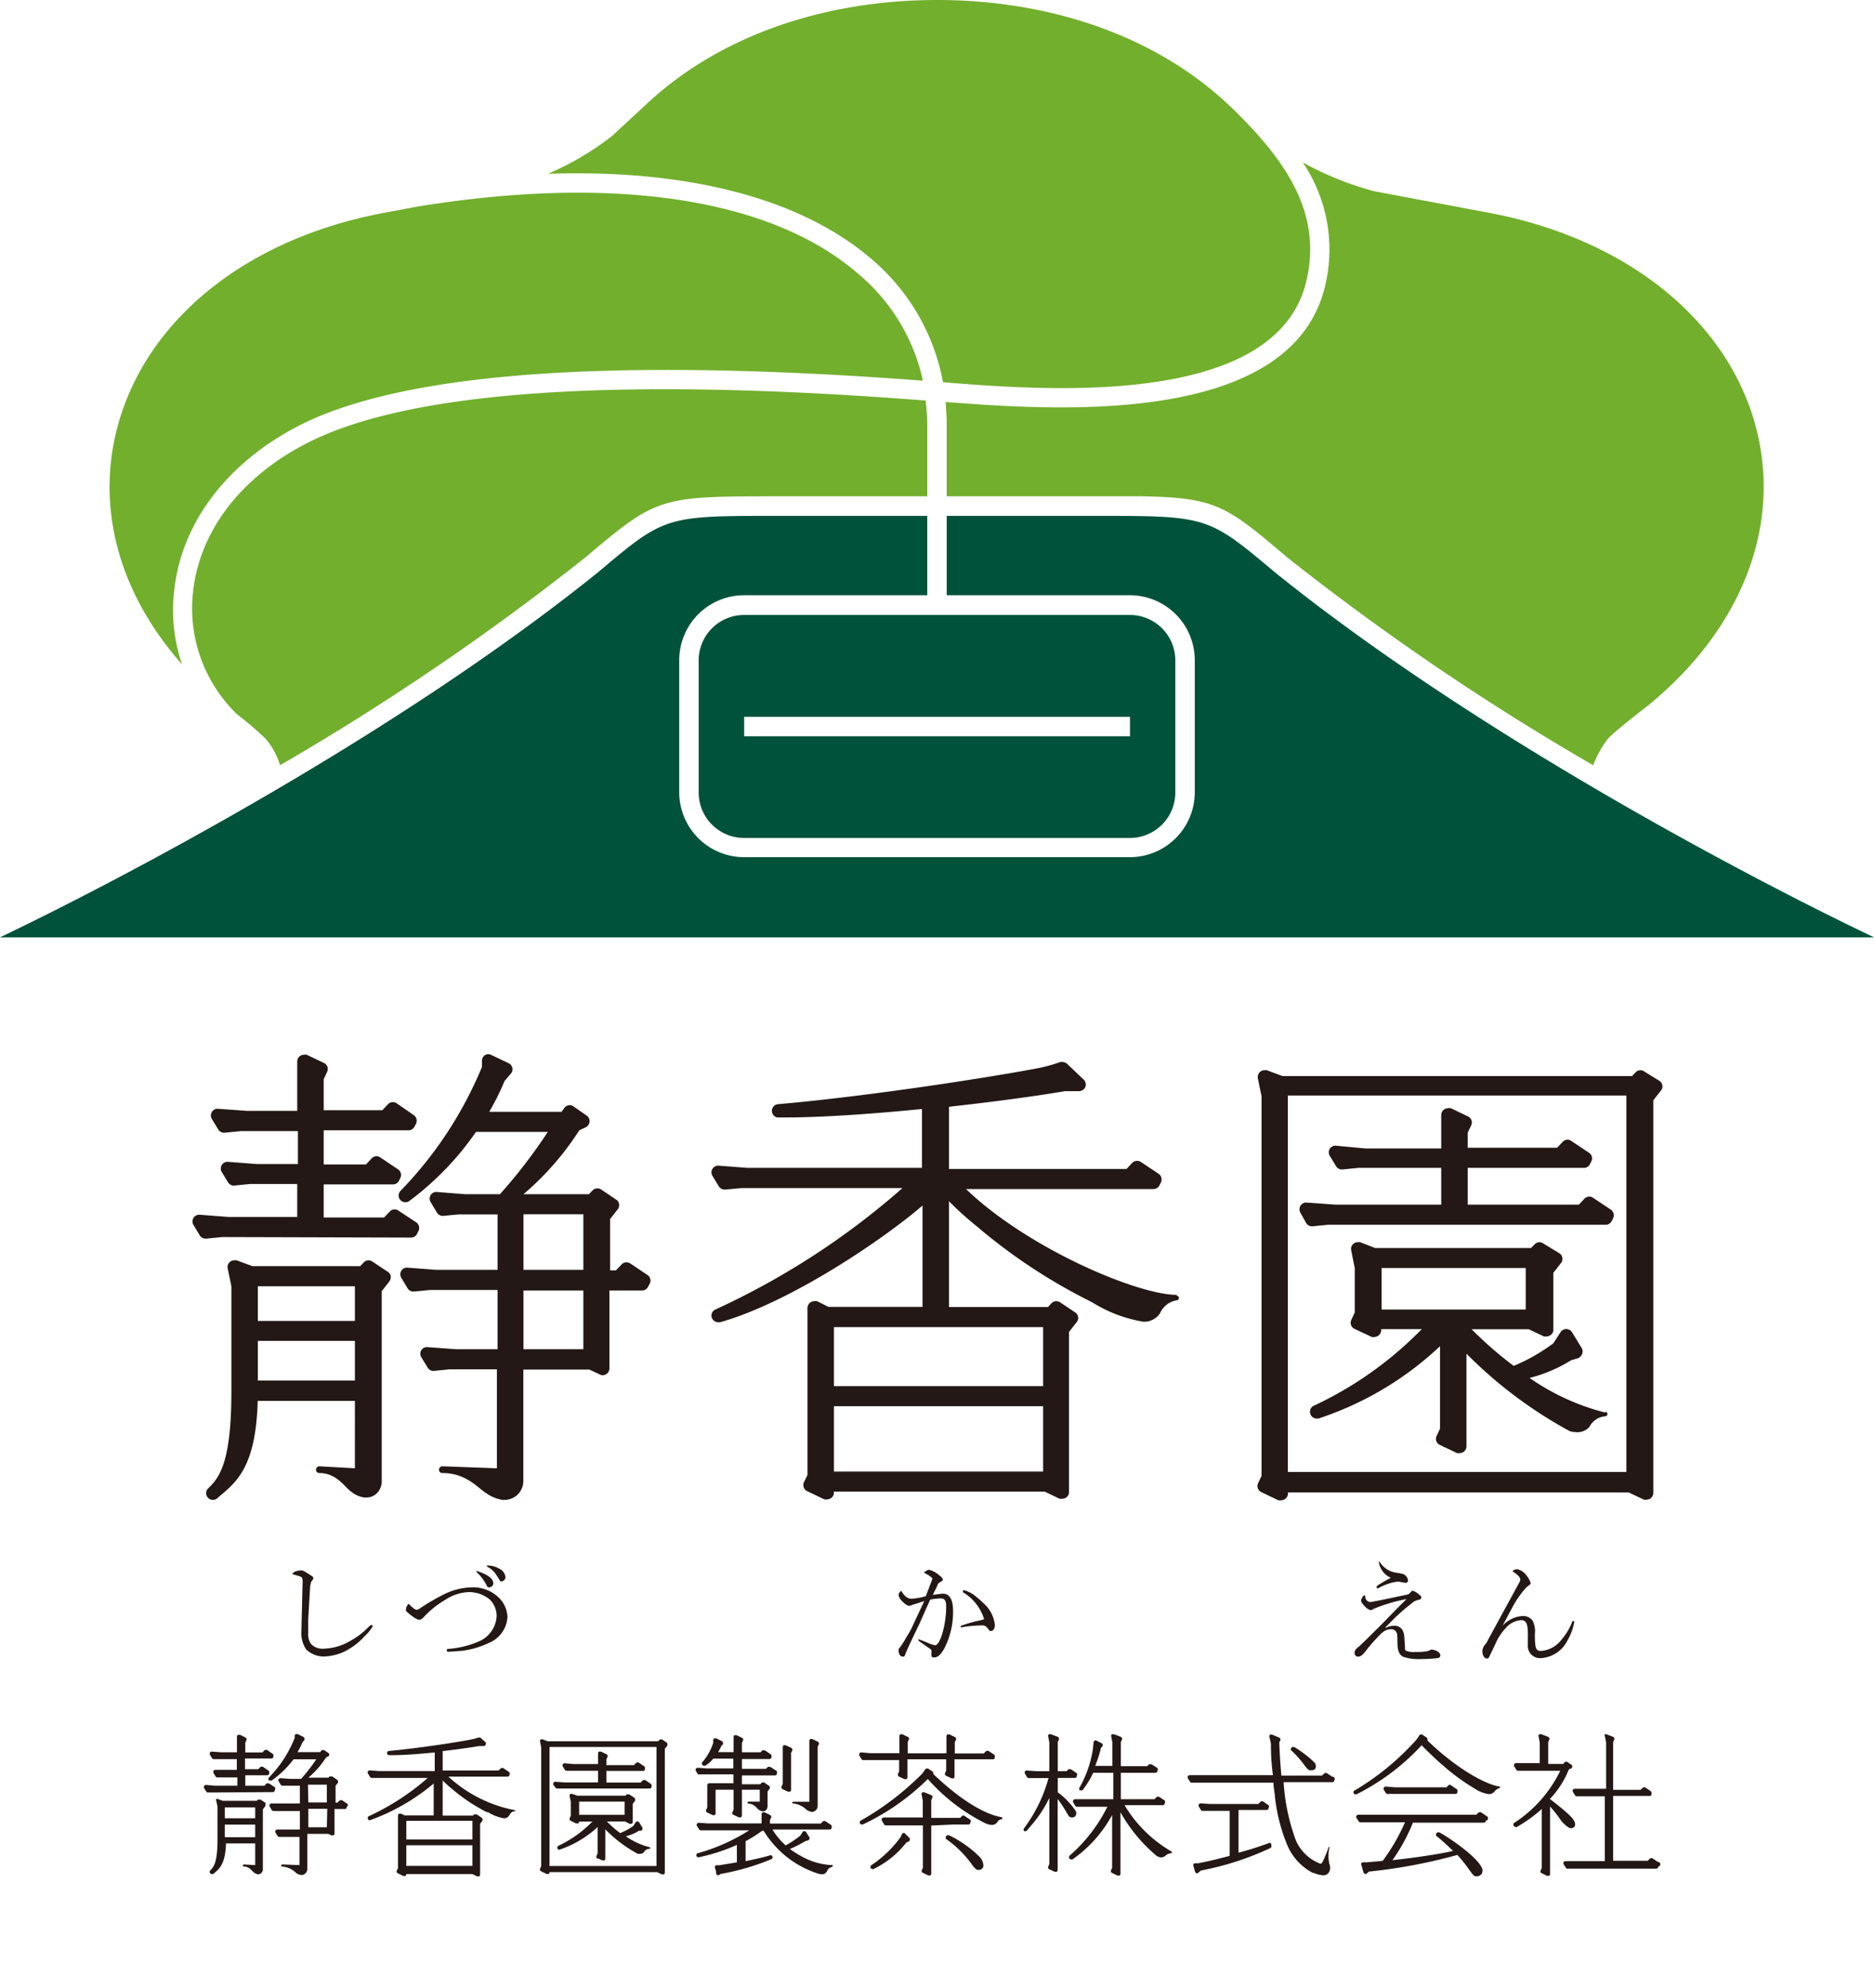
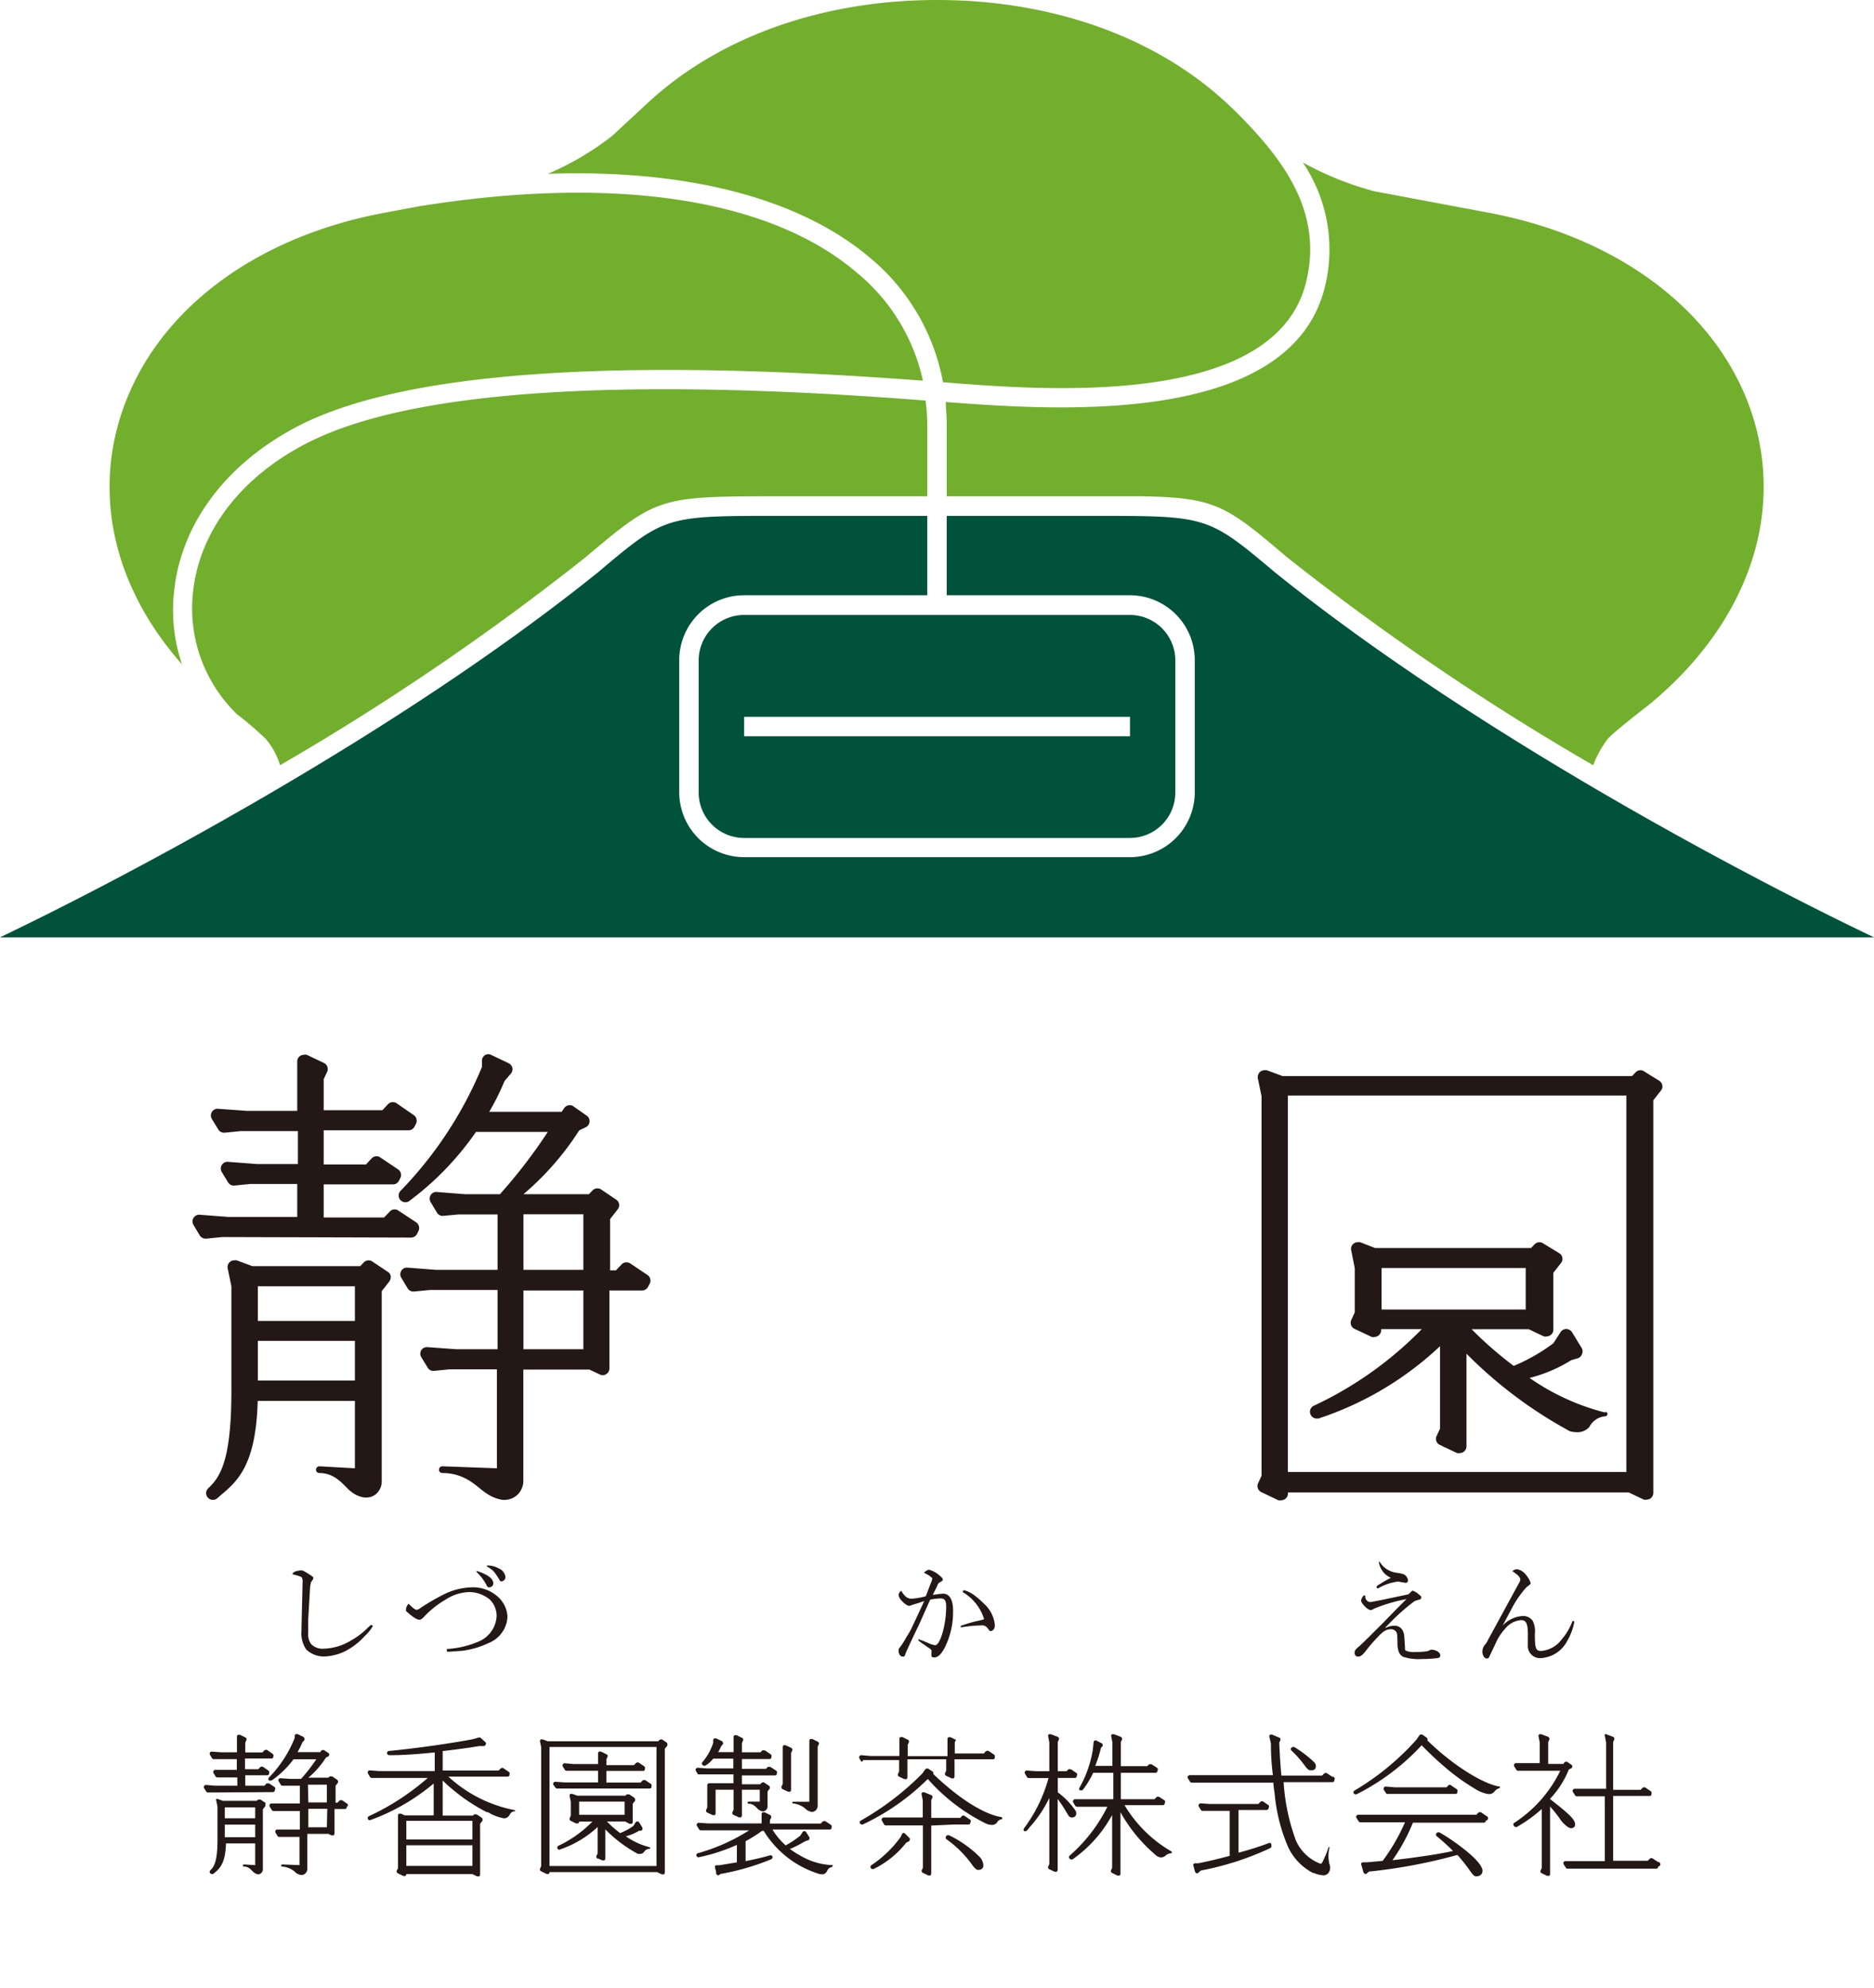
<svg xmlns="http://www.w3.org/2000/svg" id="レイヤー_1" data-name="レイヤー 1" viewBox="0 0 141.73 150.29">
  <defs>
    <style>.cls-1{fill:#231815;}.cls-2{fill:#72af2d;}.cls-3{fill:#00523a;}</style>
  </defs>
  <title>アートボード 1</title>
  <path class="cls-1" d="M31.09,93.56a.51.51,0,0,0,.45-.28l.11-.22a.52.52,0,0,0-.17-.65l-1.35-.89a.47.47,0,0,0-.28-.09.49.49,0,0,0-.37.16l-.43.45H24.48v-2.5h5.23a.51.51,0,0,0,.46-.27l.11-.22a.51.51,0,0,0-.18-.65l-1.34-.9a.49.49,0,0,0-.28-.09.52.52,0,0,0-.37.16l-.43.46h-3.2V85.45H30.9a.51.51,0,0,0,.45-.28l.11-.21a.52.52,0,0,0-.17-.66L30,83.41a.51.51,0,0,0-.66.07l-.42.45H24.48V81.59l.26-.56a.5.5,0,0,0-.24-.67l-1.3-.62a.54.54,0,0,0-.22,0,.56.56,0,0,0-.27.08.51.51,0,0,0-.23.43v3.73H18.67l-2.22-.16h0a.51.51,0,0,0-.43.77l.49.8a.5.5,0,0,0,.43.24H17l1.21-.12h4.32V88H19.42l-2.22-.17h0a.51.51,0,0,0-.43.77l.48.79a.52.52,0,0,0,.44.24h0l1.21-.12h3.58V92h-5.2l-2.22-.17h0a.51.51,0,0,0-.43.77l.48.8a.52.52,0,0,0,.44.24h.05l1.21-.12Z" />
  <path class="cls-1" d="M49,96.41l-1.34-.9a.57.57,0,0,0-.28-.08.49.49,0,0,0-.37.16l-.43.45h-.44V92.16l.58-.74a.5.5,0,0,0,.1-.39.47.47,0,0,0-.22-.34l-1.14-.77a.5.5,0,0,0-.28-.08.49.49,0,0,0-.37.16l-.27.28H39.59a21.57,21.57,0,0,0,4.22-4.83l.49-.23a.52.52,0,0,0,.29-.43.5.5,0,0,0-.22-.45l-1-.7a.47.47,0,0,0-.28-.09.52.52,0,0,0-.42.22l-.19.28H37a18.89,18.89,0,0,0,1.16-2.33l.48-.56a.5.5,0,0,0,.11-.43.52.52,0,0,0-.28-.35l-1.3-.62a.48.48,0,0,0-.48,0,.51.51,0,0,0-.24.43v.47a29.79,29.79,0,0,1-6.17,9.38.51.51,0,0,0,0,.68.52.52,0,0,0,.38.17.49.49,0,0,0,.3-.1A22.36,22.36,0,0,0,36,85.57h5.43a39.34,39.34,0,0,1-3.62,4.71H35.17L33,90.11h0a.5.5,0,0,0-.43.24.51.51,0,0,0,0,.53l.48.8a.51.51,0,0,0,.43.24h0l1.21-.11h2.94V96H33l-2.22-.17h0a.5.5,0,0,0-.43.24.51.51,0,0,0,0,.53l.48.8a.51.51,0,0,0,.43.24h.05l1.21-.12h5.11V102H34.51l-2.22-.16h0a.5.5,0,0,0-.43.76l.49.8a.5.5,0,0,0,.43.24h0l1.21-.12h3.59V111l-4.13-.15a.26.26,0,0,0-.25.26.25.25,0,0,0,.25.25c1.84,0,2.68,1.14,3.35,1.54a2.9,2.9,0,0,0,1.21.49h.14a1.42,1.42,0,0,0,1.09-.5,1.47,1.47,0,0,0,.34-.88v-8.47h5l.79.37a.38.38,0,0,0,.21.05.43.43,0,0,0,.27-.08.49.49,0,0,0,.24-.42V97.56h2.47a.5.5,0,0,0,.45-.28l.12-.22A.51.51,0,0,0,49,96.41ZM39.59,91.8h4.53V96H39.59ZM44.12,102H39.59V97.56h4.53Z" />
  <path class="cls-1" d="M29.3,96.13l-1.14-.76a.51.51,0,0,0-.28-.09.52.52,0,0,0-.37.16l-.27.28H19.09l-1.19-.44a.57.57,0,0,0-.18,0,.5.5,0,0,0-.33.12.51.51,0,0,0-.17.49l.28,1.35v7.92c0,5.27-.86,6.52-1.75,7.35a.51.51,0,0,0,.35.88.5.5,0,0,0,.33-.12l.25-.22c1.26-1.06,2.68-2.26,2.81-7.14h7.35V111l-2.69-.15a.26.26,0,0,0-.25.26.25.25,0,0,0,.25.25c1.32,0,1.92,1.07,2.4,1.4a2.06,2.06,0,0,0,1,.45h.15a1.12,1.12,0,0,0,.9-.43,1.29,1.29,0,0,0,.27-.78V97.61l.58-.74a.58.58,0,0,0,.1-.4A.49.49,0,0,0,29.3,96.13Zm-2.46,3.73H19.5V97.24h7.34Zm-7.34,4.51v-3h7.34v3Z" />
-   <path class="cls-1" d="M89,97.89c-3,0-11.31-3.54-15.94-8H87.24a.51.51,0,0,0,.45-.28l.11-.22a.52.52,0,0,0-.17-.65l-1.35-.9a.46.46,0,0,0-.28-.08.51.51,0,0,0-.37.15l-.43.46H71.77V83.67c3.64-.4,6.92-.86,8.77-1.18l1.09,0a.53.53,0,0,0,.46-.33.51.51,0,0,0-.14-.55L80.7,80.42a.51.51,0,0,0-.34-.13.57.57,0,0,0-.18,0,11.18,11.18,0,0,1-1.82.49c-3.36.64-12.55,2.09-19.57,2.7a.51.51,0,0,0,0,1h.46c3,0,6.83-.28,10.48-.64v4.45H56.53l-2.22-.17h0a.51.51,0,0,0-.43.77l.48.79a.53.53,0,0,0,.43.25h.06l1.2-.11h12.2A58,58,0,0,1,54.1,99a.5.5,0,0,0-.26.63.52.52,0,0,0,.48.33.36.36,0,0,0,.14,0c5.2-1.46,12.16-6.12,15.31-8.82v7.66H62.66l-.86-.43a.59.59,0,0,0-.23,0,.52.52,0,0,0-.5.51v12.62l-.27.56a.51.51,0,0,0,.25.67l1.29.62a.59.59,0,0,0,.22,0,.53.53,0,0,0,.27-.08.5.5,0,0,0,.24-.43v-.08H79l1.13.54a.54.54,0,0,0,.22,0,.53.53,0,0,0,.27-.08.51.51,0,0,0,.23-.43V100.69l.58-.74a.5.5,0,0,0,.11-.39.54.54,0,0,0-.22-.34l-1.15-.77a.54.54,0,0,0-.28-.08.5.5,0,0,0-.37.16l-.26.28H71.77v-8a24.53,24.53,0,0,0,2.13,1.92,42.37,42.37,0,0,0,8.48,5.61l.28.15a10.49,10.49,0,0,0,3.81,1.43h0a1.44,1.44,0,0,0,1.25-.62,1.7,1.7,0,0,1,1.27-1,.17.17,0,0,0,0-.34ZM63.07,111.25v-4.94H78.89v4.94Zm15.82-6.46H63.07v-4.46H78.89Z" />
  <path class="cls-1" d="M125.5,81.71,124.35,81a.47.47,0,0,0-.28-.09.49.49,0,0,0-.37.16l-.27.28H97l-1.19-.44a.57.57,0,0,0-.18,0,.5.5,0,0,0-.33.12.53.53,0,0,0-.17.49l.28,1.35v28.7l-.26.56a.5.5,0,0,0,.24.67l1.29.62a.63.63,0,0,0,.22,0,.52.52,0,0,0,.51-.51v-.08h25.78l1.13.54a.54.54,0,0,0,.22,0,.53.53,0,0,0,.27-.08.52.52,0,0,0,.23-.43V83.18l.58-.74a.46.46,0,0,0,.1-.39A.51.51,0,0,0,125.5,81.71ZM123,111.28H97.4V82.82H123Z" />
-   <path class="cls-1" d="M98.79,92.47a.52.52,0,0,0,.44.24h0l1.21-.12h21a.49.49,0,0,0,.45-.28l.11-.21a.52.52,0,0,0-.17-.65l-1.35-.9a.47.47,0,0,0-.28-.09.54.54,0,0,0-.37.16l-.42.45H111V88.29h8.79a.49.49,0,0,0,.45-.27l.11-.22a.5.5,0,0,0-.17-.65l-1.35-.9a.47.47,0,0,0-.28-.09.5.5,0,0,0-.36.16l-.43.45H111V85.63l.27-.56a.51.51,0,0,0-.25-.67l-1.29-.62a.54.54,0,0,0-.22,0,.53.53,0,0,0-.27.08.52.52,0,0,0-.24.43v2.53h-5.77L101,86.61h0a.5.5,0,0,0-.43.24.51.51,0,0,0,0,.53l.48.79a.51.51,0,0,0,.43.24h.05l1.21-.12H109v2.78h-8l-2.22-.16h0a.51.51,0,0,0-.43.77Z" />
  <path class="cls-1" d="M121.41,106.79a17.58,17.58,0,0,1-5.73-2.62,11.08,11.08,0,0,0,3.15-1.34l.48-.14a.51.51,0,0,0,.33-.31.49.49,0,0,0,0-.44l-.75-1.23a.54.54,0,0,0-.43-.24h0a.54.54,0,0,0-.43.23l-.55.85a13.83,13.83,0,0,1-3,1.71,28.67,28.67,0,0,1-3.18-2.77h4.32l1.14.54a.41.41,0,0,0,.21,0,.5.5,0,0,0,.27-.08.49.49,0,0,0,.24-.42V96.22l.58-.74a.5.5,0,0,0-.12-.73L116.71,94a.51.51,0,0,0-.28-.09.52.52,0,0,0-.37.16l-.27.28H104l-1.13-.44a.63.63,0,0,0-.19,0,.47.47,0,0,0-.32.12.49.49,0,0,0-.17.49l.27,1.35v3.35l-.26.56a.51.51,0,0,0,.24.68l1.3.61a.42.42,0,0,0,.22,0,.52.52,0,0,0,.5-.5v-.09h3.07a27.93,27.93,0,0,1-8.14,5.78.5.5,0,0,0-.29.63.51.51,0,0,0,.48.35l.13,0a24.61,24.61,0,0,0,9.2-5.47V108l-.26.56a.5.5,0,0,0,.24.67l.23.11a.38.38,0,0,0,.17.08l.9.43a.54.54,0,0,0,.21,0,.57.57,0,0,0,.28-.08.52.52,0,0,0,.23-.43v-7a33.44,33.44,0,0,0,7.82,5.86,2.06,2.06,0,0,0,.47.07h0a1.21,1.21,0,0,0,1-.39,1.49,1.49,0,0,1,1.2-.81.17.17,0,0,0,0-.34ZM104.49,95.86h10.9V99h-10.9Z" />
  <path class="cls-1" d="M22.86,119.4c0-.17,0-.2-.75-.39a.35.35,0,0,1,.21-.2,1.51,1.51,0,0,1,.47-.09c.11,0,.24.07.6.3s.3.21.3.31,0,0-.18.31c0,0,0,.11-.05.24l-.15,2.55c0,.35,0,.67,0,1a1.27,1.27,0,0,0,.22.86,1.2,1.2,0,0,0,.94.35,4.18,4.18,0,0,0,2.09-.63,5.67,5.67,0,0,0,1-.71c.47-.45.47-.45.53-.45a.11.11,0,0,1,.1.09,3.15,3.15,0,0,1-.6.74,5.11,5.11,0,0,1-1.7,1.25,4.1,4.1,0,0,1-1.37.3,1.94,1.94,0,0,1-1.36-.53,2.18,2.18,0,0,1-.36-1.42v-.13l.09-3.73Z" />
  <path class="cls-1" d="M31.52,121.7a.53.53,0,0,0,.24-.11,15.51,15.51,0,0,1,1.7-1A5,5,0,0,1,35.7,120a2.79,2.79,0,0,1,1.88.65,2.16,2.16,0,0,1,.8,1.59A2.25,2.25,0,0,1,37,124.19a6.63,6.63,0,0,1-2.06.61l-1,.07c-.09,0-.15,0-.15-.11s.06-.1.18-.11a7.1,7.1,0,0,0,2.2-.54,2.21,2.21,0,0,0,1.39-1.94,1.75,1.75,0,0,0-.51-1.24,2.47,2.47,0,0,0-1.59-.57,3.42,3.42,0,0,0-1.76.57,7.16,7.16,0,0,0-1.48,1.14c-.31.33-.38.38-.51.38s-.36-.11-.79-.47c-.22-.19-.22-.19-.22-.26a.7.7,0,0,1,.15-.42l.05-.06C31.2,121.54,31.39,121.7,31.52,121.7Zm4.56-2.93c.83.27,1.23.58,1.23.94A.31.31,0,0,1,37,120c-.08,0-.14,0-.21-.18a3.77,3.77,0,0,0-.77-1Zm.75-.42a1.77,1.77,0,0,1,.91.23.81.81,0,0,1,.49.65.33.33,0,0,1-.3.32c-.07,0-.11,0-.17-.14-.38-.61-.45-.7-.95-1Z" />
  <path class="cls-1" d="M69.45,123.92l.29.1.46.19a2.06,2.06,0,0,0,.52.17c.39,0,.84-1.57.84-2.92,0-.45-.11-.62-.41-.62a4.33,4.33,0,0,0-.8.09l-.87,1.95c-.13.26-.91,1.88-1,2.15s-.14.2-.26.2-.26-.2-.26-.45a.3.3,0,0,1,.1-.24,6.38,6.38,0,0,0,.5-.79,6.09,6.09,0,0,0,.48-.87l.86-1.84-.19.06a6.17,6.17,0,0,1-.61.19c-.29.11-.29.11-.36.11s-.29-.11-.52-.36a.87.87,0,0,1-.26-.44.42.42,0,0,1,.2-.34c.25.43.48.6.78.6a4.91,4.91,0,0,0,1.08-.19l.38-1a1.12,1.12,0,0,0,.11-.36,1.87,1.87,0,0,0-.29-.23l-.23-.13-.12-.06c.2-.16.3-.22.4-.22a2,2,0,0,1,.78.43c.19.16.25.22.25.31s0,.08-.2.2-.15.15-.27.39l-.28.56.12,0a6.16,6.16,0,0,1,.65-.08c.49,0,.76.45.76,1.29a6,6,0,0,1-.64,2.81c-.28.51-.51.72-.79.72a.24.24,0,0,1-.2-.07,2,2,0,0,1,0-.39c0-.1,0-.13-.24-.28l-.74-.52Zm3.2-1a10.71,10.71,0,0,1,1.23-.37,4.06,4.06,0,0,0,.55-.14,3.59,3.59,0,0,0-1.54-2s-.07,0-.07-.09a.09.09,0,0,1,.1-.1,2.4,2.4,0,0,1,.73.35,7.34,7.34,0,0,1,.77.67,2.48,2.48,0,0,1,.82,1.62c0,.25-.13.44-.29.44s-.07,0-.29-.25a.5.5,0,0,0-.45-.17,10,10,0,0,0-1.54.15Z" />
  <path class="cls-1" d="M104.84,123.05a1.24,1.24,0,0,1,.57-.14.67.67,0,0,1,.72.46c.07.19.07.19.13,1.19,0,.15,0,.2.07.23a1.57,1.57,0,0,0,.71.1,5.07,5.07,0,0,0,.89-.06,1.1,1.1,0,0,0,.29-.12c.38,0,.71.21.71.43a.2.2,0,0,1-.14.2,9.17,9.17,0,0,1-1.25.08,3.81,3.81,0,0,1-1.43-.17c-.28-.16-.41-.44-.42-1s0-.77-.1-.89a.45.45,0,0,0-.4-.19c-.34,0-.59.15-1,.6a11.78,11.78,0,0,0-.92,1.07c-.25.31-.38.4-.58.4a.26.26,0,0,1-.24-.28c0-.19.06-.27.38-.53l.46-.44,1.27-1.26,1.1-1.13.71-.71a12.4,12.4,0,0,0-2.44.72c-.17.1-.22.11-.27.11s-.23-.07-.39-.23-.33-.36-.33-.48.15-.4.24-.4.06,0,.09.21a.4.4,0,0,0,.33.29h.08l.7-.13,2.14-.45.29-.28a1.15,1.15,0,0,1,.5.29c.17.13.18.15.18.21a.22.22,0,0,1-.09.17s-.08,0-.41.12a15.51,15.51,0,0,0-1.61,1.38l-.63.64,0,0Zm-.51-5a1.76,1.76,0,0,0,1.3.85c.43.07.52.09.65.19a.63.63,0,0,1,.21.4.18.18,0,0,1-.2.17l-.51-.09h-.1a4,4,0,0,0-1.46.51l0,0s-.11,0-.11-.09.06-.12.19-.2l.24-.15c.27-.16.34-.2.65-.36a1.54,1.54,0,0,1-.91-1.21Z" />
  <path class="cls-1" d="M113.64,122.9a2.25,2.25,0,0,1,1.51-.73.88.88,0,0,1,.76.35,1.75,1.75,0,0,1,.17,1c0,1.07.07,1.29.46,1.29a2.13,2.13,0,0,0,1.56-.86,4.67,4.67,0,0,0,.79-1.3c0-.07.06-.11.1-.11a.08.08,0,0,1,.07.09,4.3,4.3,0,0,1-.51,1.38,2.4,2.4,0,0,1-2,1.34.92.92,0,0,1-1-1c0-.08,0-.29,0-.6a2.44,2.44,0,0,0,0-.27c0-.71-.13-1-.5-1a1.68,1.68,0,0,0-1.11.53,4.6,4.6,0,0,0-.68.92l-.64,1.35a.17.17,0,0,1-.17.1c-.19,0-.34-.24-.34-.54a.87.87,0,0,1,.17-.47,1.34,1.34,0,0,0,.26-.4l2.35-4.31a.51.51,0,0,0,.09-.24c0-.18-.19-.37-.6-.64a.54.54,0,0,1,.37-.15,1.14,1.14,0,0,1,.7.48,1.68,1.68,0,0,1,.31.55c0,.09,0,.1-.31.33a7.76,7.76,0,0,0-1,1.39Z" />
  <path class="cls-2" d="M70.13,32A15.48,15.48,0,0,0,70,30.28c-23.4-1.82-39.16-.73-46.84,3.25-5,2.58-8.11,6.7-8.57,11.31A11.12,11.12,0,0,0,17.93,54a26.06,26.06,0,0,1,2.16,1.85,5.56,5.56,0,0,1,1.09,2A192.71,192.71,0,0,0,44.26,42.15c5.44-4.59,5.58-4.63,14.59-4.63H70.13Z" />
  <path class="cls-2" d="M65.8,19.49a16,16,0,0,1,5.52,9.41h.05c7.46.6,24.93,2,27.38-7.46,1.39-5.4-1.72-9.44-5.29-13l-.08-.08-.66-.62C87.05,2.52,79.09,0,70.87,0S54.68,2.52,49,7.77l-2.72,2.52a21.91,21.91,0,0,1-4.84,2.85C52,12.78,60.5,15,65.8,19.49Z" />
  <path class="cls-2" d="M13.17,44.69c.53-5.11,3.94-9.65,9.36-12.47C30.41,28.14,46.31,27,69.8,28.78a14.58,14.58,0,0,0-5-8.17c-6.49-5.55-18.09-7.36-32.69-5.08l-.39.06-2.62.49c-10,1.86-17.42,7.56-19.93,15.23-2.11,6.46-.39,13.29,4.6,18.92A12.61,12.61,0,0,1,13.17,44.69Z" />
  <path class="cls-2" d="M132.51,31.31c-2.51-7.67-10-13.37-19.93-15.23l-8.64-1.62a23.66,23.66,0,0,1-5.41-2.18,11.76,11.76,0,0,1,1.64,9.53C97.45,32.35,79.5,31,71.53,30.39c0,.52.07,1,.07,1.57v5.56H86.17a.5.5,0,0,1,.17,0c5.62.09,6.42.72,11,4.61h0a192.72,192.72,0,0,0,23.15,15.72,8,8,0,0,1,1.11-2c.57-.62,3.1-2.56,3.1-2.56C132.11,47.2,135,39,132.51,31.31Z" />
  <path class="cls-3" d="M96.45,43.29l0,0C91.34,39,91.34,39,82.79,39H71.6v6H85.46a4.91,4.91,0,0,1,4.9,4.9v10a4.91,4.91,0,0,1-4.9,4.9H56.28a4.91,4.91,0,0,1-4.91-4.9v-10A4.91,4.91,0,0,1,56.28,45H70.13V39H58.85c-8.56,0-8.56,0-13.64,4.28l0,0C29.4,56,8,67.05,0,70.86H141.73C133.71,67.05,112.24,56,96.45,43.29Z" />
  <path class="cls-3" d="M52.84,49.92v10a3.44,3.44,0,0,0,3.44,3.43H85.46a3.44,3.44,0,0,0,3.43-3.43v-10a3.44,3.44,0,0,0-3.43-3.43H56.28A3.44,3.44,0,0,0,52.84,49.92Zm3.44,4.27H85.46v1.47H56.28Z" />
  <path class="cls-1" d="M52.88,134.14h0l.38,0h2.21v.67H53.65a.16.16,0,0,0-.16.16v1.67l-.08.18a.16.16,0,0,0,.08.21l.41.19.06,0a.14.14,0,0,0,.09,0,.14.14,0,0,0,.07-.13v-1.79h1.36v1.51l-.08.18a.15.15,0,0,0,.07.21l.41.19.07,0,.09,0a.19.19,0,0,0,.07-.14v-1.95h1.35v.9l-.67,0h-.17a.07.07,0,0,0-.08.08.08.08,0,0,0,.08.08c.41,0,.6.33.75.44a.73.73,0,0,0,.31.14h0a.37.37,0,0,0,.28-.13.38.38,0,0,0,.09-.25v-1.13l.16-.21a.15.15,0,0,0,0-.13.12.12,0,0,0-.07-.1l-.36-.24a.14.14,0,0,0-.09,0,.16.16,0,0,0-.11.05l-.09.09H56.11v-.67h2.5a.15.15,0,0,0,.14-.09l0-.06a.16.16,0,0,0-.05-.21l-.43-.28a.11.11,0,0,0-.08,0,.17.17,0,0,0-.12,0l-.14.14H56.11v-.74H58.2a.17.17,0,0,0,.14-.09l0-.07a.16.16,0,0,0-.06-.2l-.42-.29-.09,0a.15.15,0,0,0-.12,0l-.13.14H56.11v-.7l.08-.18a.15.15,0,0,0-.07-.21l-.41-.2h-.07l-.09,0a.17.17,0,0,0-.07.14v1.14H54.31a3.45,3.45,0,0,0,.24-.46l.12-.13a.17.17,0,0,0,0-.14.14.14,0,0,0-.09-.11l-.41-.2h-.07l-.08,0a.16.16,0,0,0-.08.14v.2a4.28,4.28,0,0,1-.82,1.46.15.15,0,0,0,0,.2.17.17,0,0,0,.13.07l.07,0a2,2,0,0,0,.62-.54h1.52v.74h-2l-.7-.05h0a.16.16,0,0,0-.13.08.15.15,0,0,0,0,.16l.15.25A.16.16,0,0,0,52.88,134.14Z" />
  <path class="cls-1" d="M59.19,135.26l.41.19.07,0a.11.11,0,0,0,.08,0,.16.16,0,0,0,.08-.13v-2.8l.08-.17a.16.16,0,0,0-.08-.22l-.41-.19-.06,0a.16.16,0,0,0-.09,0,.15.15,0,0,0-.07.13v2.8l-.09.17A.18.18,0,0,0,59.19,135.26Z" />
  <path class="cls-1" d="M62.9,141h0a5.2,5.2,0,0,1-2.31-.68,7.32,7.32,0,0,1-.85-.54,8.39,8.39,0,0,0,1.16-.59l.21-.06a.14.14,0,0,0,.1-.1.14.14,0,0,0,0-.14l-.24-.38a.16.16,0,0,0-.13-.08h0a.17.17,0,0,0-.14.07l-.17.27a7.75,7.75,0,0,1-1.11.74,5.32,5.32,0,0,1-1-1.2h4.33a.14.14,0,0,0,.14-.09l0-.06a.16.16,0,0,0-.06-.21l-.42-.28-.09,0a.16.16,0,0,0-.11.05l-.14.14H58.23v-.26l.09-.18a.17.17,0,0,0-.08-.21l-.41-.2h-.07l-.08,0a.16.16,0,0,0-.08.14v.7H53.55l-.7-.05h0a.17.17,0,0,0-.14.08.15.15,0,0,0,0,.16l.16.25a.16.16,0,0,0,.13.08h0l.38,0h3.28a14.37,14.37,0,0,1-3.88,1.73.15.15,0,0,0-.11.19.17.17,0,0,0,.16.12h0a13.72,13.72,0,0,0,2.9-.94v1.32l-1.32.22H54.2a.14.14,0,0,0-.12.06.17.17,0,0,0,0,.14l.08.3h0a.14.14,0,0,0,0,.07l0,.07a.2.2,0,0,0,.11.11h0a.14.14,0,0,0,.1,0l.12-.09a18.23,18.23,0,0,0,3.85-1.12.16.16,0,0,0,.08-.2.18.18,0,0,0-.15-.1h0c-.51.16-1.2.31-1.88.45v-1.51a9.23,9.23,0,0,0,1.24-.78h.13A7.46,7.46,0,0,0,62,141.68c.42.07.49-.12.6-.33a.55.55,0,0,1,.31-.21.06.06,0,0,0,.05-.06A.05.05,0,0,0,62.9,141Z" />
  <path class="cls-1" d="M60,136.34a1.68,1.68,0,0,1,1,.48,1.11,1.11,0,0,0,.39.16h0a.43.43,0,0,0,.34-.16.45.45,0,0,0,.11-.28v-4.49l.08-.17a.15.15,0,0,0-.07-.21l-.41-.2h-.07a.15.15,0,0,0-.09,0,.17.17,0,0,0-.07.14v4.6l-1.12,0H60a.07.07,0,0,0-.08.08A.08.08,0,0,0,60,136.34Z" />
  <path class="cls-1" d="M118.64,138.16a.45.45,0,0,0,.19.05.33.33,0,0,0,.26-.13.41.41,0,0,0,0-.33c-.09-.29-.56-.74-1.87-1.75a7,7,0,0,0,1.43-2.23l.18-.09a.13.13,0,0,0,.08-.13.14.14,0,0,0-.07-.14l-.32-.22a.16.16,0,0,0-.09,0,.15.15,0,0,0-.13.07l-.06.09h-1.15V131.7l.08-.18a.19.19,0,0,0,0-.13.2.2,0,0,0-.09-.09l-.5-.19h-.06a.13.13,0,0,0-.1,0,.14.14,0,0,0-.06.15l.09.47v1.56h-1.09l-.7,0h0a.16.16,0,0,0-.14.08.17.17,0,0,0,0,.17l.16.25a.14.14,0,0,0,.13.08h0l.38,0H118a9.77,9.77,0,0,1-3.5,3.95.16.16,0,0,0,0,.22.16.16,0,0,0,.13.08.11.11,0,0,0,.08,0,10.6,10.6,0,0,0,1.89-1.36v4.47l-.08.17a.15.15,0,0,0,.07.21l.41.2h.07a.15.15,0,0,0,.09,0,.17.17,0,0,0,.07-.14v-5.1a9,9,0,0,1,.79,1A2.27,2.27,0,0,0,118.64,138.16Z" />
  <path class="cls-1" d="M125.39,140.76l-.43-.28a.11.11,0,0,0-.08,0,.13.13,0,0,0-.12.05l-.14.14H122v-4.9h2.76a.14.14,0,0,0,.14-.09l0-.07a.16.16,0,0,0-.06-.2l-.42-.29-.09,0a.21.21,0,0,0-.12.05l-.13.14H122V131.7l.08-.18a.15.15,0,0,0,0-.13.13.13,0,0,0-.09-.09l-.5-.19h0a.15.15,0,0,0-.11,0,.16.16,0,0,0,0,.15l.09.47v3.5H119.8l-.7,0h0a.17.17,0,0,0-.14.07.17.17,0,0,0,0,.17l.16.25a.14.14,0,0,0,.13.08h0l.38,0h1.74v4.9H119.1l-.7,0h0a.17.17,0,0,0-.14.07.17.17,0,0,0,0,.17l.16.25a.14.14,0,0,0,.13.08h0l.38,0h6.32a.16.16,0,0,0,.15-.09l0-.07A.15.15,0,0,0,125.39,140.76Z" />
  <path class="cls-1" d="M20.64,135.48a.17.17,0,0,0,.14-.09l0-.07a.16.16,0,0,0,0-.21l-.42-.28a.16.16,0,0,0-.09,0,.17.17,0,0,0-.12,0L20,135H18.55v-.79H20.2a.19.19,0,0,0,.15-.09l0-.07a.16.16,0,0,0-.05-.2l-.43-.29-.09,0a.13.13,0,0,0-.11.05l-.14.14h-1v-.81h2a.17.17,0,0,0,.14-.09l0-.07a.16.16,0,0,0-.06-.2l-.42-.29a.15.15,0,0,0-.09,0,.15.15,0,0,0-.12.05l-.13.14H18.55v-.74l.08-.18a.15.15,0,0,0-.07-.21l-.41-.2h-.07l-.08,0a.16.16,0,0,0-.08.14v1.18h-1.2l-.7-.05h0a.15.15,0,0,0-.14.07.17.17,0,0,0,0,.17l.15.25a.16.16,0,0,0,.14.08h0l.38,0h1.36v.81H17l-.71,0h0a.17.17,0,0,0-.14.07.17.17,0,0,0,0,.17l.15.25a.16.16,0,0,0,.14.08h0l.38,0h1.13V135H16.28l-.7-.06h0a.16.16,0,0,0-.14.08.17.17,0,0,0,0,.17l.16.25a.14.14,0,0,0,.13.07h0l.38,0Z" />
  <path class="cls-1" d="M26.29,136.38l-.43-.29-.09,0a.13.13,0,0,0-.11.05l-.14.14h-.14V135l.18-.23a.17.17,0,0,0,0-.12.18.18,0,0,0-.07-.11l-.36-.24a.16.16,0,0,0-.09,0,.18.18,0,0,0-.12,0l-.08.09H23.32a6.57,6.57,0,0,0,1.33-1.52l.16-.08a.16.16,0,0,0,.09-.13.15.15,0,0,0-.07-.14l-.33-.22-.09,0a.15.15,0,0,0-.13.07l-.06.09H22.5a5.55,5.55,0,0,0,.37-.74l.15-.17a.18.18,0,0,0,0-.14.2.2,0,0,0-.09-.11l-.41-.2h-.07a.15.15,0,0,0-.09,0,.17.17,0,0,0-.07.14v.14a9.07,9.07,0,0,1-1.95,3,.18.18,0,0,0,0,.22.15.15,0,0,0,.12,0,.14.14,0,0,0,.09,0A7.27,7.27,0,0,0,22.2,133h1.72a12.68,12.68,0,0,1-1.15,1.48h-.85l-.7-.05h0a.17.17,0,0,0-.14.07.14.14,0,0,0,0,.17l.15.25a.16.16,0,0,0,.14.08h0l.38,0h.93v1.34H21.24l-.7,0h0a.17.17,0,0,0-.14.07.17.17,0,0,0,0,.17l.15.25a.16.16,0,0,0,.14.08h0l.38,0h1.61v1.4h-1l-.7,0h0a.15.15,0,0,0-.14.07.17.17,0,0,0,0,.17l.15.25a.15.15,0,0,0,.14.07h0l.39,0h1.13V141l-1.3-.05a.08.08,0,0,0-.08.08.07.07,0,0,0,.08.08,1.63,1.63,0,0,1,1.05.49.93.93,0,0,0,.39.15h0a.44.44,0,0,0,.34-.16.45.45,0,0,0,.11-.28v-2.67h1.59l.24.11a.1.1,0,0,0,.07,0l.09,0a.19.19,0,0,0,.07-.14v-1.85h.78a.16.16,0,0,0,.14-.09l0-.07A.16.16,0,0,0,26.29,136.38Zm-3-1.46h1.43v1.34H23.32Zm1.43,3.22H23.32v-1.4h1.43Z" />
  <path class="cls-1" d="M20.07,136.29l-.36-.24a.12.12,0,0,0-.09,0,.16.16,0,0,0-.11,0l-.09.09H16.85l-.38-.14h0a.15.15,0,0,0-.11,0,.17.17,0,0,0,0,.15l.09.43v2.5c0,1.66-.27,2.06-.55,2.32a.16.16,0,0,0,0,.22.13.13,0,0,0,.12.05.13.13,0,0,0,.1,0l.08-.06c.4-.34.85-.72.89-2.25H19.3V141l-.85-.05a.09.09,0,0,0-.08.08.08.08,0,0,0,.08.08c.42,0,.6.34.76.45a.76.76,0,0,0,.3.14h0a.35.35,0,0,0,.28-.14.34.34,0,0,0,.09-.24v-4.54l.18-.23a.14.14,0,0,0,0-.12A.12.12,0,0,0,20.07,136.29Zm-.77,1.17H17v-.82H19.3ZM17,138.89v-.95H19.3v.95Z" />
  <path class="cls-1" d="M38.91,136.84a10.24,10.24,0,0,1-5-2.53h4.48a.17.17,0,0,0,.14-.09l0-.07a.15.15,0,0,0-.05-.2l-.43-.29a.11.11,0,0,0-.08,0,.13.13,0,0,0-.12.05l-.14.14H33.48v-1.47c1.14-.13,2.18-.28,2.76-.38h.35a.16.16,0,0,0,.14-.11.16.16,0,0,0,0-.17l-.4-.36a.13.13,0,0,0-.1,0h-.06a3.34,3.34,0,0,1-.57.15c-1.06.21-4,.66-6.18.86a.16.16,0,0,0-.15.16.17.17,0,0,0,.16.16h.15c.95,0,2.15-.09,3.3-.21v1.41H28.67l-.7-.05h0a.15.15,0,0,0-.14.07.17.17,0,0,0,0,.17l.15.25a.16.16,0,0,0,.14.08h0l.38,0h3.85a18.49,18.49,0,0,1-4.45,2.89.16.16,0,0,0-.08.2.15.15,0,0,0,.15.11h0a15.72,15.72,0,0,0,4.83-2.78v2.41H30.6l-.27-.13-.07,0-.09,0a.17.17,0,0,0-.07.13v4l-.09.17a.16.16,0,0,0,.08.21l.41.2h.07a.11.11,0,0,0,.08,0,.16.16,0,0,0,.08-.14v0h5l.35.17h.07a.15.15,0,0,0,.09,0,.17.17,0,0,0,.07-.14v-3.83l.18-.24a.17.17,0,0,0,0-.12.26.26,0,0,0-.07-.11l-.36-.24a.16.16,0,0,0-.09,0,.17.17,0,0,0-.12,0l-.08.09H33.48V134.6a6.88,6.88,0,0,0,.67.61A13.42,13.42,0,0,0,36.82,137l.09,0a3.29,3.29,0,0,0,1.2.46h0a.43.43,0,0,0,.39-.2c.06-.07.13-.3.4-.33a.06.06,0,0,0,.06,0A.06.06,0,0,0,38.91,136.84Zm-8.18,4.22V139.5h5v1.56Zm5-2h-5v-1.41h5Z" />
  <path class="cls-1" d="M50.43,131.74l-.36-.24a.16.16,0,0,0-.09,0,.18.18,0,0,0-.12.05l-.08.09H41.43l-.37-.14H41a.13.13,0,0,0-.1,0,.15.15,0,0,0-.06.15l.09.43v9l-.08.18a.15.15,0,0,0,.08.21l.41.2h.06l.09,0a.15.15,0,0,0,.07-.14v0H49.7l.35.17h.07l.09,0a.17.17,0,0,0,.07-.14V132.2l.19-.23a.28.28,0,0,0,0-.13A.14.14,0,0,0,50.43,131.74Zm-.78,9.33H41.56v-9h8.09Z" />
  <path class="cls-1" d="M42,135.13a.16.16,0,0,0,.14.08h0l.38,0h6.61a.15.15,0,0,0,.14-.09l0-.07a.16.16,0,0,0-.06-.2l-.42-.28a.16.16,0,0,0-.09,0,.18.18,0,0,0-.12.05l-.13.14H45.86v-.88h2.77a.15.15,0,0,0,.14-.08l0-.07a.18.18,0,0,0-.06-.21l-.42-.28-.09,0a.16.16,0,0,0-.11.05l-.14.15H45.86V133l.08-.17a.15.15,0,0,0-.07-.21l-.41-.2h-.07a.15.15,0,0,0-.09,0,.17.17,0,0,0-.07.14v.8H43.4l-.7-.06h0a.16.16,0,0,0-.13.08.14.14,0,0,0,0,.17l.15.25a.17.17,0,0,0,.13.07h0l.38,0h2v.88H42.7l-.7-.05h0a.16.16,0,0,0-.14.08.15.15,0,0,0,0,.16Z" />
  <path class="cls-1" d="M49.14,139.65a5.5,5.5,0,0,1-1.81-.83,3.26,3.26,0,0,0,1-.42l.15,0a.17.17,0,0,0,.1-.1.17.17,0,0,0,0-.14l-.24-.39a.17.17,0,0,0-.13-.07h0a.17.17,0,0,0-.14.07l-.17.27a4.66,4.66,0,0,1-1,.54,8.29,8.29,0,0,1-1-.88h1.37l.35.18h.07l.09,0a.17.17,0,0,0,.07-.14v-1.37l.18-.24a.17.17,0,0,0,0-.12.26.26,0,0,0-.07-.11l-.36-.24a.15.15,0,0,0-.09,0,.16.16,0,0,0-.12,0l-.08.09H43.66l-.36-.13-.06,0a.18.18,0,0,0-.1,0,.17.17,0,0,0-.06.16l.09.42v1.06l-.08.18a.16.16,0,0,0,.07.21l.41.2h.07l.09,0a.17.17,0,0,0,.07-.14v0h1a8.84,8.84,0,0,1-2.57,1.83.16.16,0,0,0,.06.3h0a7.94,7.94,0,0,0,2.91-1.72v2l-.09.18a.17.17,0,0,0,.08.21l.07,0,0,0,.29.13.07,0a.11.11,0,0,0,.08,0,.16.16,0,0,0,.08-.13v-2.21a10.32,10.32,0,0,0,2.46,1.85l.15,0h0a.38.38,0,0,0,.31-.13.49.49,0,0,1,.38-.25.05.05,0,0,0,0,0A.06.06,0,0,0,49.14,139.65ZM43.8,136.2h3.44v1H43.8Z" />
  <path class="cls-1" d="M72.15,137.93h1.09a.16.16,0,0,0,.14-.08l0-.07a.16.16,0,0,0,0-.21l-.42-.28a.17.17,0,0,0-.21,0l-.13.14H70.43v-1.34l.08-.18a.17.17,0,0,0,0-.12.15.15,0,0,0-.1-.09l-.49-.2h-.06a.12.12,0,0,0-.1,0,.15.15,0,0,0-.06.15l.09.47v1.28H67.55l-.7,0a.18.18,0,0,0-.15.08.15.15,0,0,0,0,.16l.15.26A.17.17,0,0,0,67,138h0l.38,0H69.8v3.2l-.08.17a.15.15,0,0,0,.07.21l.41.2h.07a.11.11,0,0,0,.08,0,.16.16,0,0,0,.08-.14v-3.63Z" />
-   <path class="cls-1" d="M65.28,133.06h0l.39,0H68v.86l-.08.17a.17.17,0,0,0,.07.22l.41.19.07,0a.16.16,0,0,0,.09,0,.17.17,0,0,0,.07-.13V133h2.93v.86l-.08.17a.17.17,0,0,0,.08.22l.41.19.06,0a.16.16,0,0,0,.09,0,.15.15,0,0,0,.07-.13V133h2.9a.15.15,0,0,0,.14-.08l0-.07a.18.18,0,0,0-.06-.21l-.42-.28-.09,0a.21.21,0,0,0-.12.05l-.13.15H72.21v-.85l.09-.18a.16.16,0,0,0-.08-.21l-.41-.2h-.07l-.08,0a.16.16,0,0,0-.08.14v1.29H68.65v-.85l.08-.18a.15.15,0,0,0-.07-.21l-.41-.2h-.07l-.08,0a.16.16,0,0,0-.08.14v1.29H65.84l-.7-.06h0a.16.16,0,0,0-.14.08.17.17,0,0,0,0,.17l.15.25A.17.17,0,0,0,65.28,133.06Z" />
+   <path class="cls-1" d="M65.28,133.06h0l.39,0H68v.86l-.08.17a.17.17,0,0,0,.07.22l.41.19.07,0a.16.16,0,0,0,.09,0,.17.17,0,0,0,.07-.13V133h2.93v.86l-.08.17a.17.17,0,0,0,.08.22l.41.19.06,0a.16.16,0,0,0,.09,0,.15.15,0,0,0,.07-.13V133h2.9a.15.15,0,0,0,.14-.08l0-.07a.18.18,0,0,0-.06-.21l-.42-.28-.09,0a.21.21,0,0,0-.12.05l-.13.15H72.21v-.85l.09-.18l-.41-.2h-.07l-.08,0a.16.16,0,0,0-.08.14v1.29H68.65v-.85l.08-.18a.15.15,0,0,0-.07-.21l-.41-.2h-.07l-.08,0a.16.16,0,0,0-.08.14v1.29H65.84l-.7-.06h0a.16.16,0,0,0-.14.08.17.17,0,0,0,0,.17l.15.25A.17.17,0,0,0,65.28,133.06Z" />
  <path class="cls-1" d="M68.46,138.63a.14.14,0,0,0-.12-.06h0a.18.18,0,0,0-.13.09l-.09.21A8.58,8.58,0,0,1,65.91,141a.16.16,0,0,0-.06.21.15.15,0,0,0,.14.09h.07a7.05,7.05,0,0,0,2.48-2l.17-.08a.16.16,0,0,0,.09-.11.18.18,0,0,0,0-.14Z" />
  <path class="cls-1" d="M74.06,140.35a8.58,8.58,0,0,0-2.29-1.61l-.07,0a.17.17,0,0,0-.14.07.18.18,0,0,0,0,.22,8.18,8.18,0,0,1,2,2,1.26,1.26,0,0,0,.34.33l.13,0a.35.35,0,0,0,.26-.11.3.3,0,0,0,.08-.24A1,1,0,0,0,74.06,140.35Z" />
  <path class="cls-1" d="M75.78,137.38c-.73-.1-2.49-.69-5.19-3.26,0,0,0,0,0-.06a.17.17,0,0,0-.07-.14l-.33-.22-.09,0a.15.15,0,0,0-.13.07l-.21.3a21.32,21.32,0,0,1-4.65,3.56.16.16,0,0,0-.07.21.16.16,0,0,0,.15.09l.06,0a17.68,17.68,0,0,0,4.92-3.44,14.27,14.27,0,0,0,4.36,3.35,1.16,1.16,0,0,0,.45.12h0a.5.5,0,0,0,.42-.17.45.45,0,0,1,.36-.26.05.05,0,1,0,0-.1Z" />
  <path class="cls-1" d="M105,135.62h0l.38,0h4.7a.16.16,0,0,0,.14-.09l0-.07a.16.16,0,0,0-.06-.21l-.42-.28a.15.15,0,0,0-.2,0l-.14.15h-3.9l-.7-.06h0a.17.17,0,0,0-.14.25l.16.25A.17.17,0,0,0,105,135.62Z" />
  <path class="cls-1" d="M112.42,137.29,112,137l-.09,0a.21.21,0,0,0-.12.05l-.13.14h-8.23l-.7,0h0a.17.17,0,0,0-.14.08.15.15,0,0,0,0,.16l.16.26a.17.17,0,0,0,.13.07h0l.38,0h3a14.63,14.63,0,0,1-1.69,2.92l-1.2.11h-.28a.16.16,0,0,0-.13.06.17.17,0,0,0,0,.14l.16.56a.2.2,0,0,0,.11.11h0a.21.21,0,0,0,.11,0l.19-.17a40.25,40.25,0,0,0,6.69-1.26,11.19,11.19,0,0,1,.89,1.11c.2.28.31.44.46.5a.32.32,0,0,0,.14,0,.44.44,0,0,0,.35-.18.49.49,0,0,0,0-.47c-.36-.82-2.41-2.24-3.21-2.67l-.07,0a.17.17,0,0,0-.14.07.16.16,0,0,0,0,.21,15.33,15.33,0,0,1,1.25,1.13c-1.18.27-3.08.53-4.58.7a13.93,13.93,0,0,0,1.55-2.84h5.36a.15.15,0,0,0,.14-.08l0-.07A.18.18,0,0,0,112.42,137.29Z" />
  <path class="cls-1" d="M113.49,135.07c-1.08-.1-3.42-1.43-5.53-3.49a.25.25,0,0,0,0-.09.16.16,0,0,0-.08-.14l-.32-.22-.09,0a.15.15,0,0,0-.13.07l-.21.31a19.75,19.75,0,0,1-4.68,3.85.15.15,0,0,0-.07.21.17.17,0,0,0,.14.08h.07a17.26,17.26,0,0,0,4.93-3.71c.42.44,1.22,1.2,1.55,1.47a16.09,16.09,0,0,0,2.43,1.79l0,0a2.75,2.75,0,0,0,1.06.43h0a.53.53,0,0,0,.44-.16.77.77,0,0,1,.4-.29.05.05,0,1,0,0-.1Z" />
  <path class="cls-1" d="M81.09,137.4a.33.33,0,0,0,.26-.13.39.39,0,0,0,0-.37A5.6,5.6,0,0,0,80,135.5v-1.09h1.29a.15.15,0,0,0,.14-.09l0-.07a.15.15,0,0,0,0-.2l-.43-.29-.08,0a.13.13,0,0,0-.12,0l-.13.14H80V131.7l.08-.18a.19.19,0,0,0,0-.13.2.2,0,0,0-.09-.09l-.5-.19h-.06a.13.13,0,0,0-.1,0,.14.14,0,0,0-.06.15l.09.47v2.17h-1l-.7-.05h0a.17.17,0,0,0-.14.07.17.17,0,0,0,0,.17l.15.25a.16.16,0,0,0,.14.08h0l.38,0H79.3a11.3,11.3,0,0,1-1.84,3.78.17.17,0,0,0,0,.23.19.19,0,0,0,.1,0,.14.14,0,0,0,.12-.06,1.92,1.92,0,0,0,.18-.22,9.26,9.26,0,0,0,1.5-2.23v5l-.08.18a.15.15,0,0,0,.07.21l.41.19.07,0a.16.16,0,0,0,.09,0,.17.17,0,0,0,.07-.13V136a9.63,9.63,0,0,1,.69,1.05,1.21,1.21,0,0,1,.1.16A.32.32,0,0,0,81.09,137.4Z" />
  <path class="cls-1" d="M88.65,140a9.91,9.91,0,0,1-3.6-3.53h2.88a.18.18,0,0,0,.15-.08l0-.07a.17.17,0,0,0,0-.21l-.43-.28-.09,0a.16.16,0,0,0-.11.05l-.14.14H84.77v-2h2.62a.15.15,0,0,0,.14-.09l0-.06a.16.16,0,0,0,0-.21l-.43-.28a.11.11,0,0,0-.08,0,.17.17,0,0,0-.12,0l-.13.14h-2V131.7l.08-.18a.15.15,0,0,0,0-.13.2.2,0,0,0-.09-.09l-.5-.19h-.06a.13.13,0,0,0-.1,0,.14.14,0,0,0-.06.15l.09.47v1.77H82.83a9.47,9.47,0,0,0,.44-1.38l.07-.06a.17.17,0,0,0,0-.26l-.43-.22a.17.17,0,0,0-.1,0h0a.15.15,0,0,0-.1.12l-.06.57a8.54,8.54,0,0,1-1,2.86.17.17,0,0,0,0,.21.19.19,0,0,0,.1,0,.18.18,0,0,0,.12,0,7,7,0,0,0,.81-1.32h1.52v2H82l-.7,0h0a.16.16,0,0,0-.13.08.17.17,0,0,0,0,.17l.15.25a.17.17,0,0,0,.14.07h0l.38,0h1.91a12,12,0,0,1-2.86,3.7.17.17,0,0,0,0,.22.16.16,0,0,0,.12.06.17.17,0,0,0,.1,0,9.76,9.76,0,0,0,3-3.36v4l-.08.17a.16.16,0,0,0,.07.21l.41.2h.07a.15.15,0,0,0,.09,0,.17.17,0,0,0,.07-.14V137a11.7,11.7,0,0,0,2.63,3.21.69.69,0,0,0,.43.21.52.52,0,0,0,.33-.12.72.72,0,0,1,.49-.2,0,0,0,1,0,0-.1Z" />
  <path class="cls-1" d="M98.62,133.4c.17.23.28.38.43.43l.17,0a.3.3,0,0,0,.27-.15.43.43,0,0,0-.08-.44,8.53,8.53,0,0,0-1.53-1.17l-.09,0a.16.16,0,0,0-.12.06.15.15,0,0,0,0,.21A7.72,7.72,0,0,1,98.62,133.4Z" />
  <path class="cls-1" d="M100.76,134.32l-.43-.28a.12.12,0,0,0-.09,0,.16.16,0,0,0-.11.05l-.14.14H96.91c-.1-1.06-.14-2-.16-2.5l.08-.16a.28.28,0,0,0,0-.13.14.14,0,0,0-.09-.08l-.52-.22h-.06a.13.13,0,0,0-.1,0,.16.16,0,0,0-.06.15c.06.24.12.51.12.55,0,.32,0,1.24.15,2.36H90.68l-.7,0h0a.17.17,0,0,0-.14.08.15.15,0,0,0,0,.16l.16.25a.16.16,0,0,0,.13.08h0l.38,0h5.8c0,.27.05.54.09.82a13.2,13.2,0,0,0,1,4,4.24,4.24,0,0,0,1.89,2l.07,0a2.07,2.07,0,0,0,.7.18h0a.48.48,0,0,0,.49-.32.67.67,0,0,0,0-.51,2.57,2.57,0,0,1,0-1.27v0a.06.06,0,0,0-.06-.05.05.05,0,0,0,0,0h0a7.89,7.89,0,0,1-.5,1.2.13.13,0,0,1-.17.06,3.3,3.3,0,0,1-1.81-1.74,15.42,15.42,0,0,1-.93-4.41h3.68a.16.16,0,0,0,.15-.09l0-.06A.16.16,0,0,0,100.76,134.32Z" />
  <path class="cls-1" d="M96.06,139.32H96a22.77,22.77,0,0,1-2.33.74v-3.23h2.12a.19.19,0,0,0,.15-.09l0-.07a.15.15,0,0,0,0-.2l-.43-.29a.12.12,0,0,0-.09,0,.16.16,0,0,0-.11.05l-.14.15H91.51l-.7-.05h0a.16.16,0,0,0-.14.08.17.17,0,0,0,0,.17l.15.25a.15.15,0,0,0,.14.07h0l.39,0H93v3.4c-.88.24-1.75.44-2.37.56h-.25a.15.15,0,0,0-.12.07.16.16,0,0,0,0,.13l.12.44a.2.2,0,0,0,.11.11h0a.18.18,0,0,0,.1,0l.23-.2a22,22,0,0,0,5.26-1.7.17.17,0,0,0,.07-.21A.16.16,0,0,0,96.06,139.32Z" />
</svg>